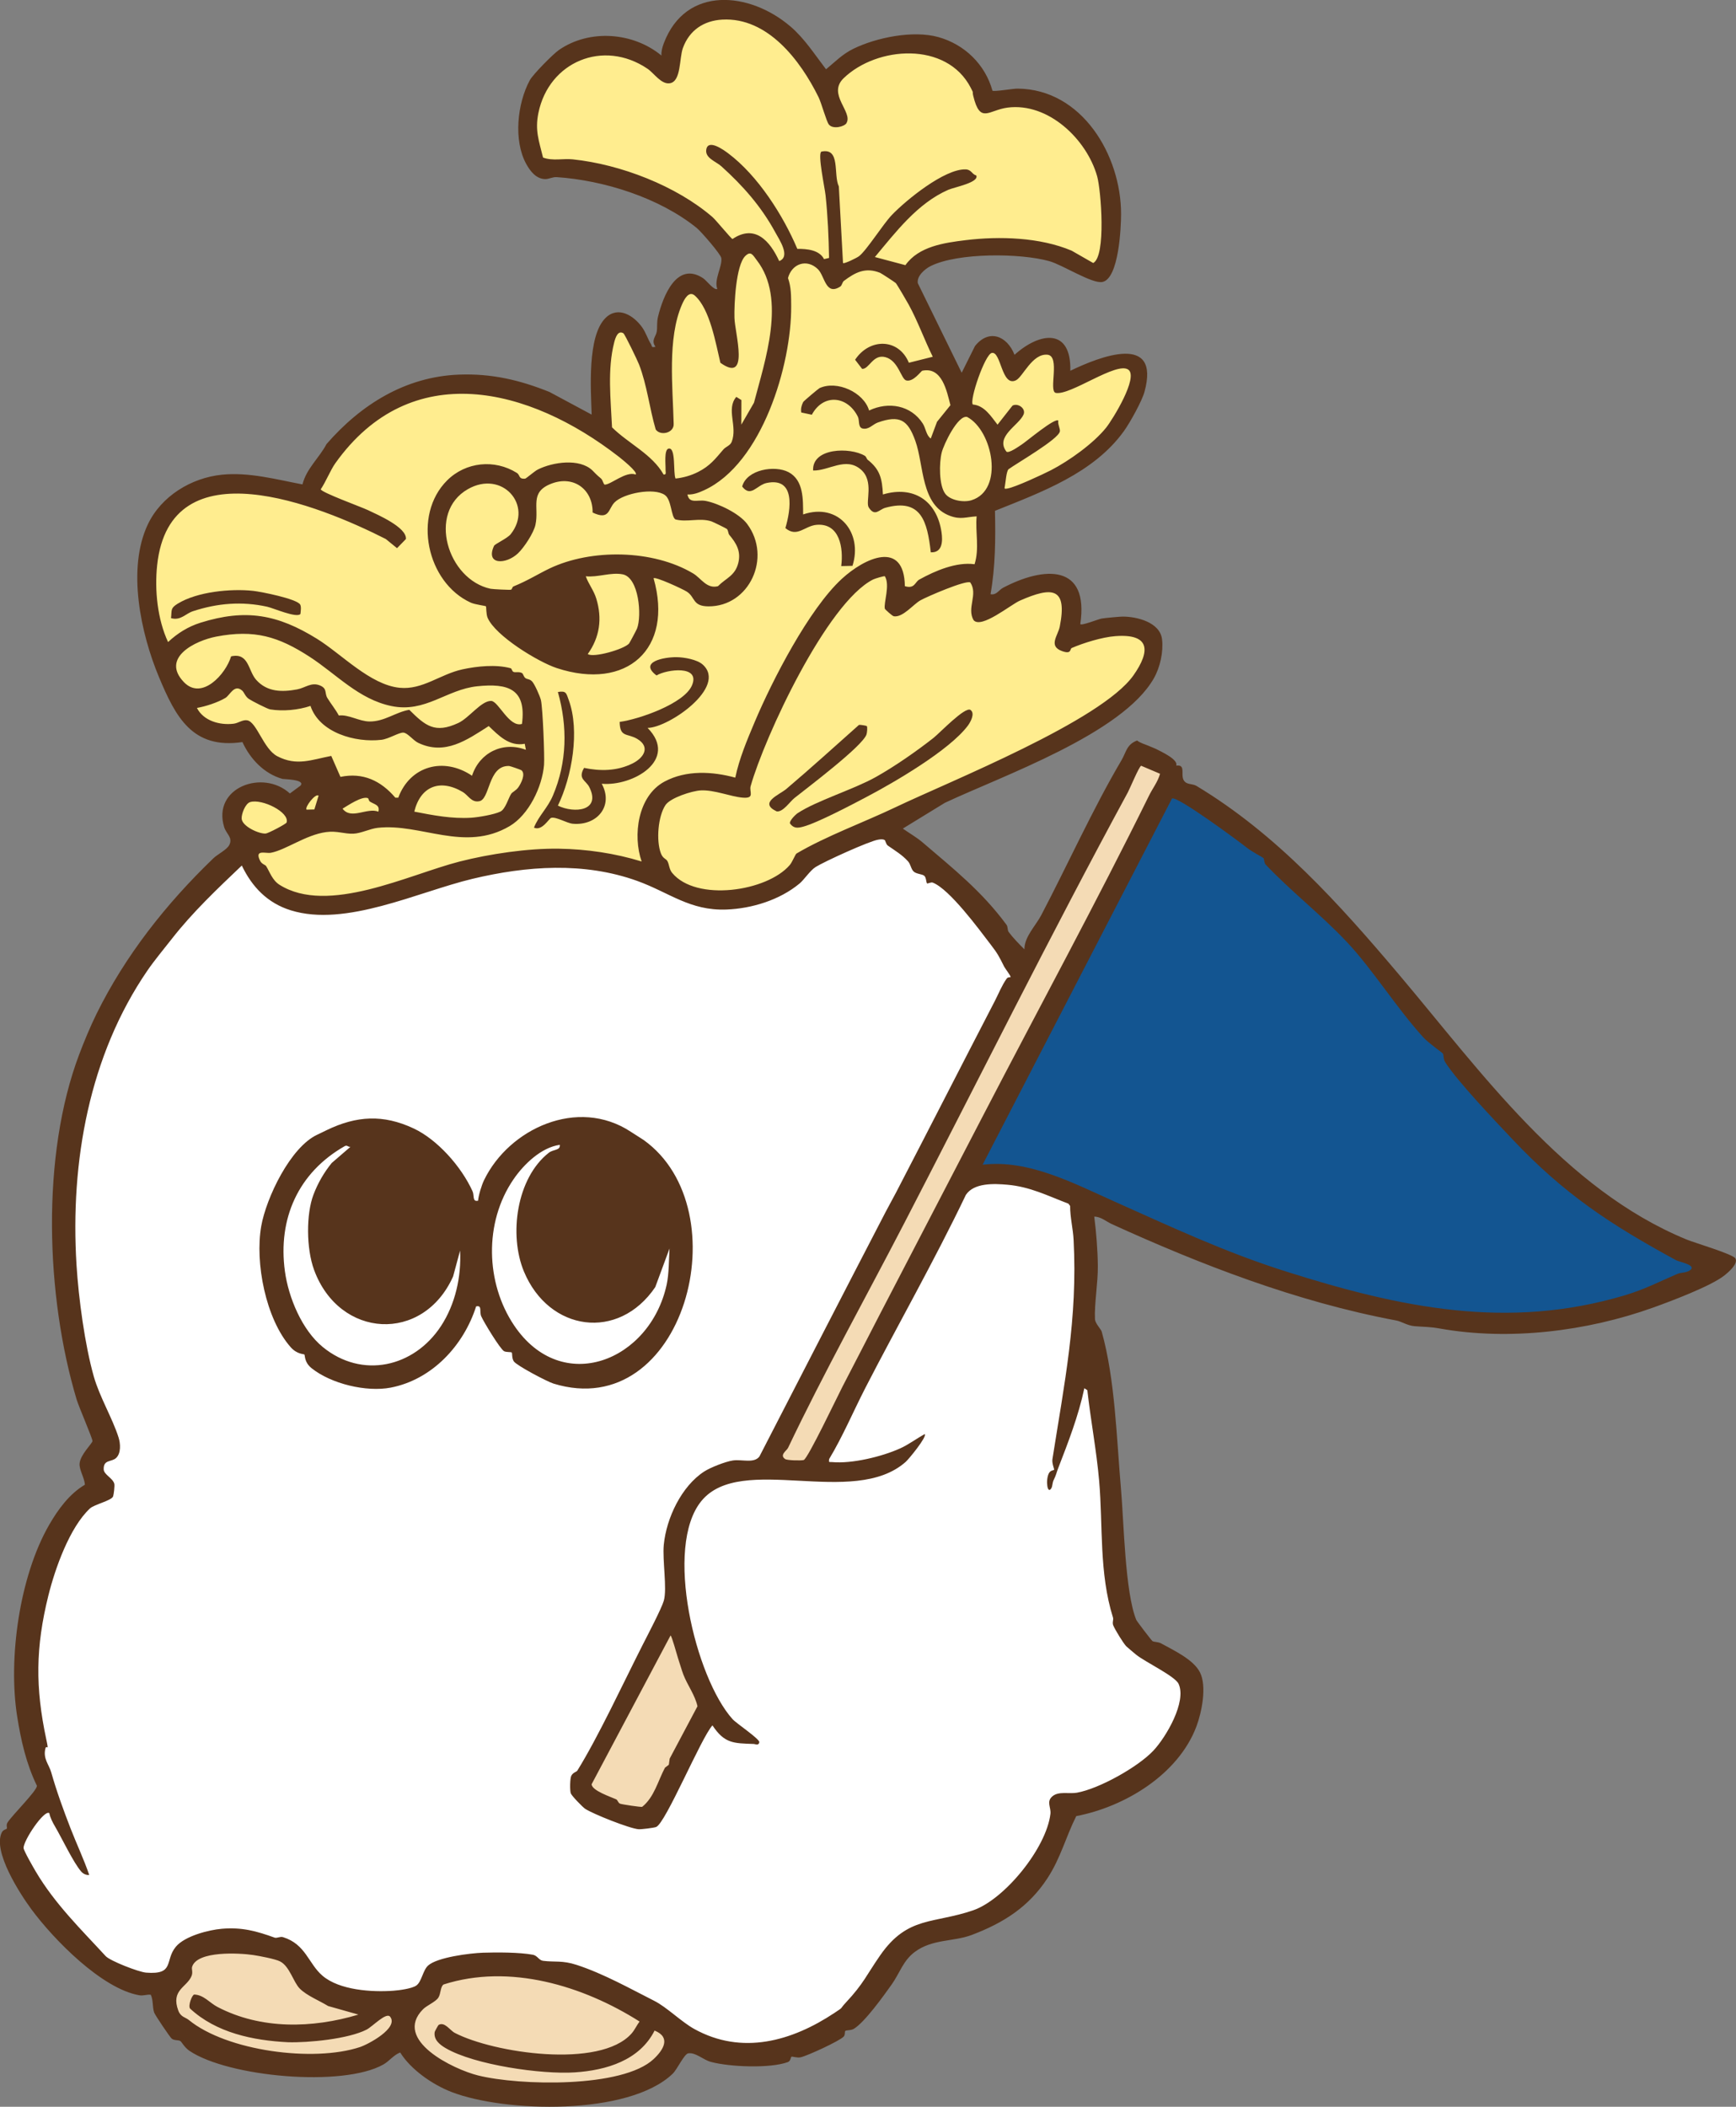
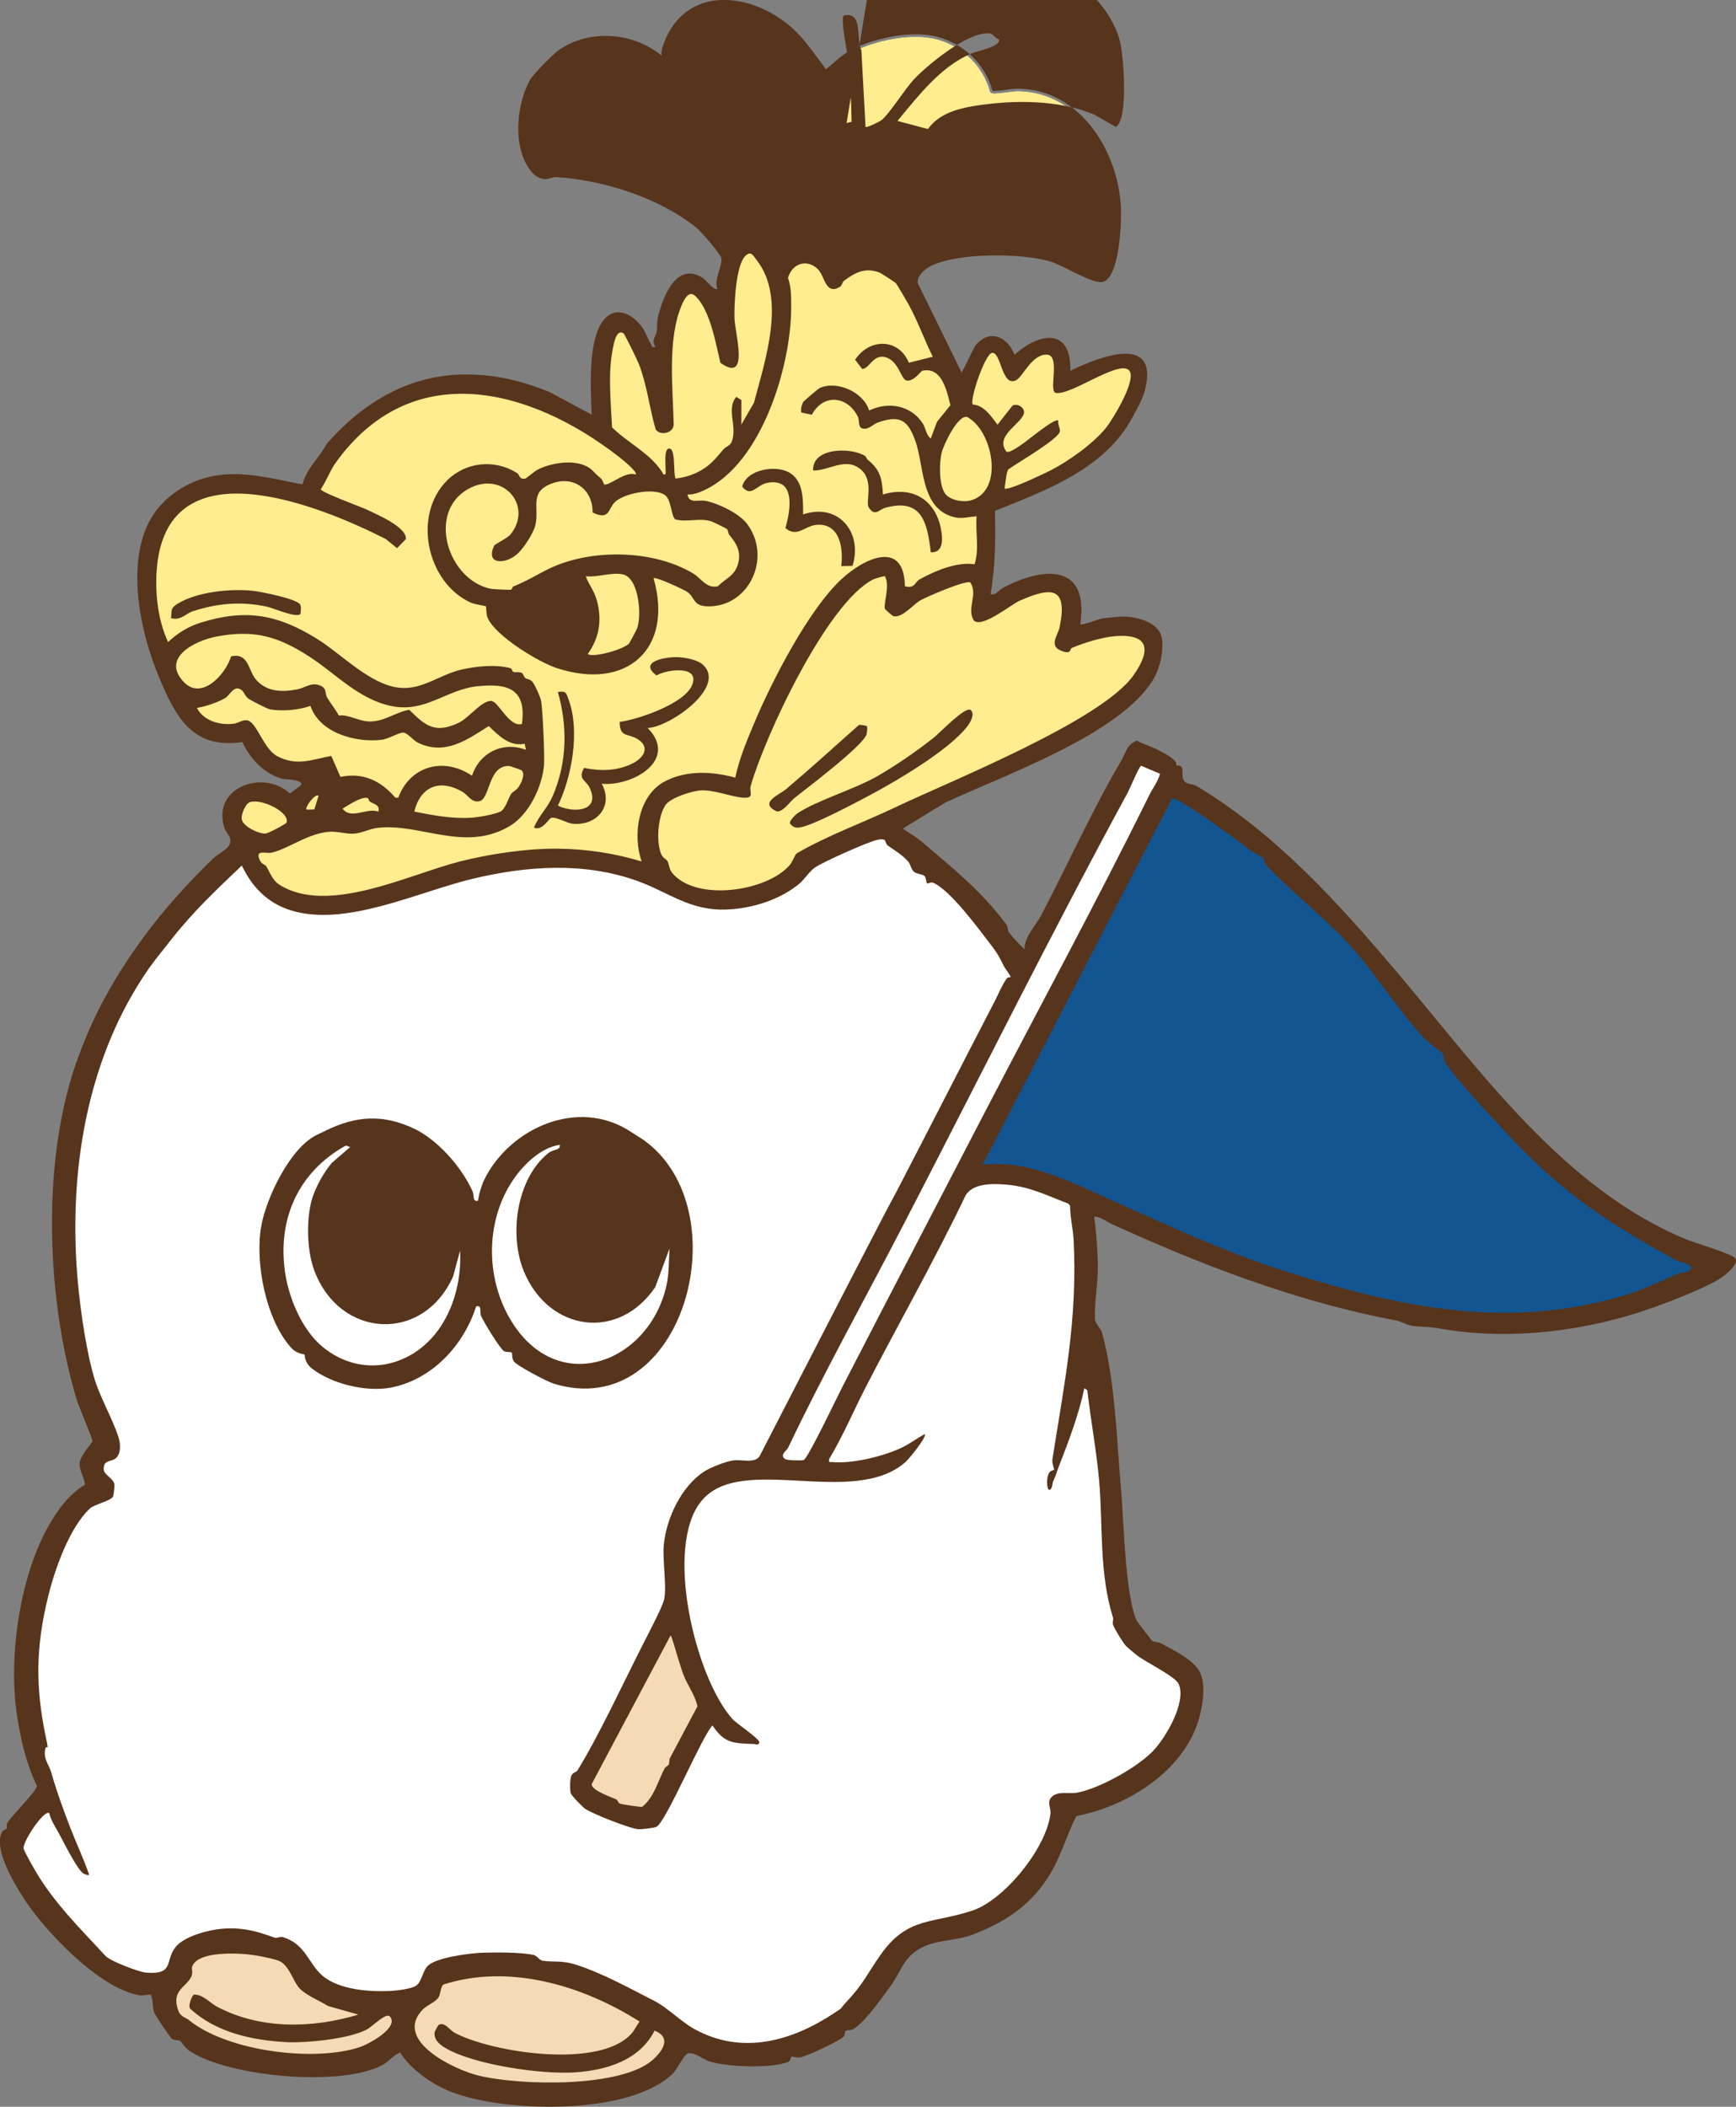
<svg xmlns="http://www.w3.org/2000/svg" id="b" data-name="レイヤー 2" viewBox="0 0 71.822 87.125">
  <rect x="0" y="0" width="71.822" height="87.125" fill="#808080" stroke="none" />
  <defs>
    <style>
      .d {
        fill: #ffed8f;
      }

      .e {
        fill: #fff;
      }

      .f {
        fill: #135591;
      }

      .g {
        fill: #f4dbb5;
      }

      .h {
        fill: #57341c;
      }
    </style>
  </defs>
  <g id="c" data-name="design">
    <g>
      <path class="e" d="M22.747,87.011c-1.523,0-3.065-.231-4.023-.604-.864-.336-1.676-.959-2.067-1.587-.021-.034-.058-.054-.097-.054-.014,0-.027.002-.04.007-.177.067-.309.183-.438.295-.091.079-.177.154-.275.21-.58.328-1.597.509-2.863.509-1.997,0-4.115-.449-5.037-1.068-.119-.08-.212-.205-.273-.288-.045-.061-.073-.098-.109-.121-.059-.036-.125-.043-.189-.05-.06-.006-.117-.012-.16-.043-.076-.075-.648-.927-.69-1.03-.029-.092-.038-.192-.047-.299-.013-.145-.026-.295-.094-.443-.016-.035-.05-.06-.088-.065-.028-.004-.055-.005-.082-.005-.063,0-.121.009-.176.018-.047.007-.094.015-.144.015-.022,0-.044-.002-.068-.006-1.506-.26-3.495-2.292-4.395-3.511-.606-.822-1.544-2.392-1.214-3.061.02-.042.066-.061.106-.078.036-.016.077-.033.1-.078.024-.048.018-.097.013-.136-.006-.046-.008-.076.013-.109.077-.119.281-.347.498-.588.491-.547.723-.822.736-.978.002-.02-.002-.041-.011-.059-.473-.972-.681-2.029-.809-2.842-.401-2.536.151-5.836,1.313-7.848.459-.794.914-1.307,1.434-1.614.036-.021.057-.06.056-.102-.005-.148-.062-.302-.118-.452-.055-.148-.111-.301-.101-.414.019-.21.228-.476.366-.653.11-.14.159-.205.167-.27.007-.068-.044-.211-.348-.96-.134-.332-.273-.674-.31-.798-1.159-3.873-1.577-9.767.102-14.204.166-.438.425-1.085.718-1.678,1.106-2.238,2.724-4.389,4.81-6.395.055-.053.145-.115.241-.181.179-.123.365-.251.437-.396.131-.263.01-.449-.086-.598-.048-.074-.093-.143-.118-.224-.132-.43-.081-.821.149-1.133.26-.353.739-.572,1.249-.572.429,0,.832.152,1.135.429.022.02.049.03.077.03.024,0,.047-.007.068-.022l.439-.324c.007-.005.014-.012.02-.019.08-.096.063-.179.045-.22-.069-.16-.337-.208-.778-.236-.036-.002-.063-.004-.075-.006-.66-.184-1.238-.717-1.578-1.46-.019-.041-.059-.066-.103-.066-.005,0-.011,0-.017.001-.19.028-.374.043-.545.043-1.551,0-2.158-1.155-2.789-2.665-.773-1.85-1.3-4.457-.459-6.223.512-1.075,1.68-1.854,2.975-1.985.154-.015.316-.023.482-.023.738,0,1.487.154,2.211.303.202.042.403.083.603.121.007.001.014.002.021.002.051,0,.097-.035.11-.086.096-.383.321-.685.558-1.004.147-.197.299-.401.421-.629,1.545-1.772,3.41-2.748,5.392-2.823.105-.004.209-.006.312-.006,1.106,0,2.15.221,3.385.716l1.732.931c.017.009.035.014.054.014.021,0,.042-.006.06-.017.034-.021.055-.06.054-.1-.003-.088-.006-.186-.011-.291-.04-1.039-.114-2.973.554-3.625.135-.131.286-.198.449-.198.356,0,.702.31.889.575.08.113.14.245.199.372.05.109.102.221.165.321.005.008.008.017.012.031.009.035.038.14.176.14.031,0,.068-.005.117-.016.037-.008.068-.035.082-.07.014-.036.008-.076-.014-.107-.096-.132-.061-.207-.003-.33.03-.063.064-.135.076-.219.013-.086.014-.169.015-.249.002-.112.004-.228.037-.363.097-.396.471-1.688,1.195-1.688.154,0,.32.058.495.174.036.024.102.091.165.155.186.191.317.315.45.315.034,0,.065-.008.092-.024.049-.028.07-.087.05-.139-.07-.182.005-.433.077-.676.062-.207.12-.403.097-.573-.03-.221-.896-1.188-1.064-1.324-1.44-1.164-3.683-1.977-5.853-2.123-.012,0-.024-.001-.036-.001-.094,0-.181.024-.258.046-.066.019-.128.036-.186.036-.265-.009-.481-.189-.689-.569-.523-.955-.335-2.453.148-3.349.121-.223.935-1.052,1.175-1.217.532-.366,1.176-.559,1.862-.559.83,0,1.625.279,2.238.786.021.017.047.026.073.026.017,0,.035-.004.051-.012.04-.02.065-.063.062-.108-.01-.17.04-.326.095-.47.42-1.102,1.268-1.708,2.387-1.708.887,0,1.883.399,2.663,1.066.438.375.79.854,1.131,1.317.108.147.216.294.327.438.019.024.047.04.077.044.004,0,.009,0,.013,0,.026,0,.052-.009.072-.026.094-.077.183-.154.271-.231.261-.227.507-.441.832-.6.742-.363,1.717-.588,2.544-.588.334,0,.635.037.895.109,1.064.296,1.872,1.095,2.162,2.138.006.023.02.044.04.059.037.029.085.035.146.035.12,0,.337-.027.546-.053.167-.021.34-.043.411-.043,2.584.017,4.177,2.649,4.174,5.078-.001.985-.187,2.586-.677,2.692-.014.003-.031.005-.051.005-.254,0-.764-.252-1.213-.474-.338-.167-.656-.325-.883-.388-.54-.152-1.371-.242-2.222-.242-1.177,0-2.185.164-2.764.451-.275.136-.66.47-.596.832.002.01.005.021.01.03l1.815,3.703c.019.039.058.064.102.064h0c.043,0,.082-.024.102-.063l.544-1.091c.19-.237.408-.362.631-.362.327,0,.635.269.804.702.014.035.044.061.08.069.009.002.018.003.026.003.028,0,.055-.01.076-.029.467-.42.976-.671,1.362-.671.196,0,.356.063.477.186.195.199.292.565.28,1.057,0,.04.019.077.052.098.019.012.04.018.062.018.017,0,.034-.004.05-.011.654-.316,1.573-.693,2.234-.693.305,0,.522.082.645.244.174.229.183.631.028,1.195-.095.345-.566,1.215-.836,1.588-1.16,1.607-3.081,2.373-4.939,3.115l-.341.136c-.044.018-.073.061-.071.108.025,1.103.021,2.281-.181,3.425-.011.06.028.118.088.131.032.007.063.01.094.01.165,0,.271-.095.363-.179.046-.042.09-.081.138-.106.693-.364,1.359-.564,1.872-.564.401,0,.706.118.907.351.276.32.36.858.25,1.598-.005.033.005.067.028.093.03.033.073.05.129.05.113,0,.318-.066.594-.16.112-.038.229-.078.271-.085.118-.021.732-.078.842-.078.575,0,1.446.223,1.518.837.058.49-.07,1.097-.325,1.546-1.041,1.831-4.493,3.317-7.013,4.402-.583.251-1.133.488-1.584.7l-1.749,1.071c-.033.02-.053.055-.054.093-.001.038.016.074.048.097.1.071.202.138.305.205.174.114.354.231.512.367.147.126.292.249.436.371,1.086.922,2.112,1.792,3.012,3.011.015.02.023.074.028.114.009.061.018.124.054.174.176.241.437.509.669.739.022.022.051.033.08.033.015,0,.03-.003.044-.009.042-.018.07-.059.07-.105,0-.328.211-.636.415-.935.094-.138.192-.28.266-.422.396-.753.793-1.554,1.176-2.328.682-1.375,1.387-2.796,2.143-4.077.055-.093.095-.182.133-.269.095-.213.166-.371.399-.475.103.066.21.106.315.145.045.017.09.033.134.052l.086.036c.08.033.187.077.205.086l.08.041c.681.342.72.47.705.509-.014.037-.008.079.017.111.022.028.055.043.089.043.005,0,.01,0,.015,0,.019-.002.036-.004.052-.004.034,0,.052.006.058.012.021.021.021.112.021.179,0,.16,0,.403.235.52.072.036.143.049.213.062.069.013.135.025.193.06,3.323,2.001,5.943,4.937,8.342,7.772.487.575.985,1.181,1.467,1.767,3.004,3.651,6.11,7.426,10.474,9.222.109.045.329.118.584.203.452.15,1.292.43,1.387.538.037.069-.08.272-.433.554-.566.45-2.382,1.119-2.925,1.314-1.974.706-4.097,1.08-6.14,1.08-.904,0-1.782-.075-2.61-.222-.31-.055-.499-.065-.718-.077-.101-.005-.209-.011-.342-.022-.16-.013-.302-.072-.44-.129-.106-.044-.207-.086-.31-.105-4.573-.854-8.891-2.68-11.741-3.979-.069-.032-.136-.072-.203-.111-.161-.096-.343-.204-.568-.207h-.002c-.032,0-.063.014-.085.038-.022.025-.032.058-.028.09.086.664.14,1.399.149,2.017.004.325-.029.699-.062,1.061-.038.418-.073.812-.057,1.151.007.146.112.293.197.411.034.048.081.113.088.138.43,1.527.559,3.321.683,5.056.035.484.069.957.108,1.408.029.327.054.753.081,1.204.089,1.506.2,3.38.562,4.263.024.059.634.87.707.923.046.034.105.043.181.054.065.01.139.021.188.048.071.039.147.08.227.123.498.266,1.117.597,1.335,1.027.277.547.051,1.614-.156,2.157-.763,2.003-3.001,3.264-4.881,3.624-.035.007-.064.029-.08.061-.174.346-.312.692-.445,1.026-.211.527-.409,1.025-.737,1.528-.681,1.046-1.631,1.757-3.081,2.305-.278.105-.572.152-.883.202-.505.081-1.028.164-1.497.513-.344.255-.524.583-.699.901-.087.158-.177.321-.286.475-.325.455-1.085,1.52-1.524,1.797-.052.033-.125.04-.19.047-.07.007-.136.014-.185.055-.051.042-.054.103-.057.152-.002.034-.004.075-.019.091-.157.16-1.43.754-1.722.823-.016.004-.036.006-.059.006-.056,0-.12-.012-.17-.021-.046-.008-.084-.014-.108-.014-.022,0-.063.01-.081.022-.046.03-.062.079-.075.122-.017.055-.029.081-.052.089-.299.109-.794.169-1.393.169-.64,0-1.315-.071-1.721-.182-.117-.032-.236-.099-.352-.164-.174-.098-.354-.199-.549-.199-.026,0-.053.002-.079.006-.143.021-.266.209-.456.514-.091.145-.184.296-.251.36-.884.848-2.709,1.335-5.009,1.335Z" />
      <path class="d" d="M9.472,30.62c.171,0,.355-.014.545-.043.006,0,.011-.001.017-.001.044,0,.085.026.103.066.34.743.918,1.276,1.578,1.46.012.002.039.003.075.006.44.028.709.076.778.236.018.041.035.124-.045.22-.006.007-.013.013-.02.019l-.439.324c-.02.015-.044.022-.068.022-.028,0-.055-.01-.077-.03-.302-.277-.705-.429-1.135-.429-.51,0-.988.219-1.249.572-.555.753.056,1.898.526,2.542.562.77,1.362,1.37,2.269,1.671,1.784.591,3.525-.193,5.152-.875,1.226-.514,2.466-.738,3.787-.843,1.269-.102,2.624-.136,3.878.12,1.137.232,2.146.834,3.228,1.223,1.182.425,2.292.521,3.379-.175.831-.532,1.539-1.228,2.414-1.697,1.124-.602,2.474-1.095,3.821-1.267l1.05-.643c.451-.212,1.001-.449,1.584-.7,2.52-1.085,5.972-2.571,7.013-4.402.255-.449.383-1.055.325-1.546-.072-.614-.943-.837-1.518-.837-.11,0-.724.057-.842.078-.042.007-.159.047-.271.085-.276.094-.48.16-.594.16-.056,0-.1-.017-.129-.05-.023-.025-.033-.059-.028-.093.11-.74.026-1.278-.25-1.598-.201-.233-.506-.351-.907-.351-.514,0-1.179.2-1.872.564-.048.025-.091.064-.138.106-.093.084-.198.179-.363.179-.03,0-.062-.003-.094-.01-.06-.013-.099-.071-.088-.131.202-1.144.206-2.322.181-3.425-.001-.047.027-.091.071-.108l.341-.136c1.858-.741,3.779-1.508,4.939-3.115.27-.373.741-1.243.836-1.588.156-.564.146-.966-.028-1.195-.123-.162-.34-.244-.645-.244-.66,0-1.579.377-2.234.693-.016.008-.033.011-.05.011-.022,0-.043-.006-.062-.018-.033-.021-.053-.059-.052-.098.011-.492-.086-.858-.28-1.057-.121-.124-.282-.186-.477-.186-.386,0-.895.251-1.362.671-.021.019-.048.029-.076.029-.009,0-.017,0-.026-.003-.036-.009-.066-.034-.08-.069-.169-.433-.478-.702-.804-.702-.222,0-.44.125-.631.362l-.544,1.091c-.019.039-.059.063-.102.063-.043,0-.083-.025-.102-.064l-1.815-3.703c-.005-.01-.008-.02-.01-.03-.064-.363.322-.697.596-.832.579-.286,1.586-.451,2.764-.451.851,0,1.682.091,2.222.242.227.064.546.221.883.388.45.222.959.474,1.213.474.019,0,.036-.002.051-.005.491-.106.676-1.707.677-2.692.004-2.429-1.59-5.061-4.174-5.078-.071,0-.244.022-.411.043-.209.026-.426.053-.546.053-.061,0-.109-.006-.146-.035-.019-.015-.033-.036-.04-.059-.29-1.043-1.098-1.842-2.162-2.138-.259-.072-.56-.109-.895-.109-.827,0-1.802.225-2.544.588-.325.159-.571.373-.832.6-.088.076-.177.154-.271.231-.02.017-.046.026-.072.026-.004,0-.009,0-.013,0-.031-.004-.058-.019-.077-.044-.111-.144-.219-.291-.327-.438-.341-.463-.693-.943-1.131-1.317-.78-.668-1.776-1.066-2.663-1.066-1.119,0-1.967.607-2.387,1.708-.055.144-.105.3-.095.47.003.045-.022.088-.062.108-.016.008-.034.012-.051.012-.026,0-.052-.009-.073-.026-.613-.507-1.408-.786-2.238-.786-.686,0-1.33.193-1.862.559-.239.165-1.054.994-1.175,1.217-.483.896-.67,2.394-.148,3.349.208.379.424.56.689.569.057,0,.12-.017.186-.036.077-.022.164-.046.258-.046.012,0,.024,0,.036.001,2.17.146,4.413.959,5.853,2.123.168.136,1.033,1.103,1.064,1.324.024.17-.035.366-.097.573-.073.243-.147.493-.077.676.02.052,0,.111-.05.139-.028.016-.059.024-.092.024-.132,0-.264-.125-.45-.315-.063-.065-.128-.132-.165-.155-.174-.115-.341-.174-.495-.174-.724,0-1.098,1.292-1.195,1.688-.033.135-.035.251-.037.363-.001.08-.003.163-.015.249-.012.083-.046.155-.076.219-.058.123-.093.197.003.33.022.031.028.071.014.107-.014.036-.044.062-.082.07-.049.011-.086.016-.117.016-.138,0-.167-.105-.176-.14-.004-.015-.007-.024-.012-.031-.063-.1-.115-.212-.165-.321-.058-.127-.119-.259-.199-.372-.188-.265-.533-.575-.889-.575-.163,0-.314.067-.449.198-.668.652-.594,2.586-.554,3.625.004.105.008.203.011.291.001.041-.019.079-.054.1-.018.011-.039.017-.06.017-.018,0-.037-.005-.054-.014l-1.732-.931c-1.235-.495-2.279-.716-3.385-.716-.103,0-.207.002-.312.006-1.982.074-3.846,1.051-5.392,2.823-.122.228-.274.431-.421.629-.238.319-.462.62-.558,1.004-.013.051-.059.086-.11.086-.007,0-.014,0-.021-.002-.2-.038-.401-.079-.603-.121-.724-.149-1.473-.303-2.211-.303-.166,0-.328.008-.482.023-1.295.13-2.462.909-2.975,1.985-.841,1.766-.315,4.373.459,6.223.631,1.51,1.237,2.666,2.789,2.665Z" />
-       <path class="g" d="M33.01,60.622c-.341,0-.562-.032-.654-.094-.142-.095-.183-.208-.192-.287-.022-.185.105-.322.188-.413.018-.02.04-.043.05-.057.99-2.08,2.118-4.204,3.209-6.259.528-.995,1.073-2.019,1.6-3.037.967-1.868,1.936-3.763,2.874-5.596,2.056-4.022,4.183-8.182,6.376-12.22.022-.041.066-.139.12-.259l.015-.032c.353-.786.417-.89.569-.923.016-.004.032-.005.049-.005.03,0,.06.006.088.018l.783.332c.105.045.161.161.13.271-.069.246-.19.451-.307.65-.057.096-.115.195-.165.295-1.447,2.933-3.039,5.953-4.579,8.874-.759,1.439-1.543,2.927-2.299,4.383-1.184,2.282-2.416,4.65-3.659,7.039l-.602,1.158c-.231.444-.463.895-.695,1.347l-.049.096c-.268.52-.536,1.04-.803,1.552-.044.085-.141.281-.266.535-1.204,2.452-1.318,2.568-1.481,2.611-.021.006-.086.023-.3.023Z" />
      <path class="f" d="M62.241,54.518c-3.247,0-6.431-.87-9.116-1.721-2.216-.702-4.136-1.564-6.168-2.477-.295-.133-.592-.266-.892-.4-.203-.091-.409-.185-.617-.28-1.374-.629-2.794-1.279-4.232-1.279-.182,0-.362.011-.537.032-.005,0-.023.002-.027.002-.074,0-.144-.036-.187-.097-.049-.07-.054-.16-.016-.235l7.836-15.144c.02-.038.05-.07.087-.092.042-.025.09-.037.142-.037.489,0,3.18,2.064,3.207,2.084.136.107.356.232.502.315.108.062.158.09.19.117.082.069.099.163.112.239.002.012.008.046.013.064.5.528,1.07,1.043,1.62,1.541.588.531,1.188,1.073,1.729,1.649.559.594,1.07,1.277,1.611,1.999.499.666,1.011,1.35,1.558,1.953.122.134.423.363.603.499.148.112.18.137.207.17.059.072.069.154.078.233.006.053.013.113.035.147.445.707,1.845,2.192,2.598,2.989l.141.15c2.138,2.269,4.017,3.5,6.736,4.979.019.009.079.026.128.041.294.09.597.183.631.435.01.076,0,.221-.191.341-.133.084-.268.104-.376.121-.064.01-.124.019-.172.039-.205.088-.396.174-.582.258-.51.231-.992.448-1.613.633-1.646.491-3.294.729-5.038.729h0Z" />
      <path class="g" d="M26.547,74.951c-.15,0-.854-.101-.97-.145-.125-.048-.182-.147-.212-.2,0-.001-.001-.002-.002-.003-.031-.013-.07-.028-.114-.046-.548-.22-.999-.429-.999-.771,0-.038.01-.074.026-.106l3.264-6.148c.036-.068.104-.113.18-.12h.001c.228,0,.266.135.481.875l.007.026c.025.085.044.153.054.182.031.09.062.192.094.294.04.129.085.276.125.379.064.167.153.334.24.496.14.263.285.534.355.849.012.053.005.108-.021.156l-1.131,2.129-.029.214c-.008.059-.039.113-.087.15l-.12.092c-.071.139-.135.289-.198.435-.189.441-.382.89-.779,1.21-.023.018-.048.032-.076.04-.027.008-.054.012-.09.012Z" />
      <path class="g" d="M12.821,85.164c-1.683,0-3.932-.451-5.16-1.458-.021-.017-.054-.034-.092-.054-.122-.063-.306-.157-.406-.426-.264-.714.053-1.032.308-1.287.105-.105.195-.195.242-.306.017-.04.015-.069.007-.131-.007-.062-.017-.147.013-.24.149-.465.768-.701,1.839-.701.385,0,.742.033.947.065.009.001.874.136,1.169.284.305.153.478.482.63.772.084.16.163.311.245.394.171.173.454.322.728.465.133.07.259.136.376.206l1.224.346c.096.027.165.116.166.217,0,.101-.066.191-.162.22-.935.28-1.862.423-2.755.423-1.194,0-2.285-.254-3.245-.754-.13-.068-.241-.152-.347-.232-.145-.11-.272-.206-.419-.242-.028.065-.057.161-.064.214.867.781,2.131,1.203,3.86,1.29.05.001.108.002.169.002.827,0,2.294-.155,2.967-.498.061-.031.171-.119.277-.204.299-.24.509-.396.714-.396.109,0,.209.049.273.133.106.14.136.311.083.482-.169.547-1.173,1.034-1.442,1.124-.578.192-1.319.293-2.143.293Z" />
      <path class="g" d="M22.756,86.351c-1.129,0-2.291-.115-3.033-.299-.775-.193-2.467-.922-2.754-1.944-.116-.413.008-.808.369-1.173.087-.088.208-.163.325-.236.103-.064.243-.151.282-.209.025-.038.043-.116.058-.186.033-.151.07-.319.22-.423.019-.013.038-.022.059-.029.726-.232,1.504-.35,2.311-.35,1.925,0,4.052.677,5.99,1.907.054.034.091.09.102.152.011.062-.004.127-.043.177-.044.059-.084.125-.125.194-.065.108-.129.215-.215.313-.693.784-2.067.949-3.098.949-1.787,0-3.612-.464-4.492-.922-.091-.047-.169-.119-.245-.188-.045-.041-.13-.119-.179-.142-.031.055-.07.126-.084.156-.008.087.028.221.357.412,1.009.586,3.294.98,4.797.98.148,0,.286-.004.409-.012,1.581-.105,2.628-.645,3.113-1.605.039-.077.117-.125.203-.125.029,0,.058.006.086.017.31.127.489.313.533.553.055.3-.114.637-.502,1.001-.993.932-3.437,1.032-4.442,1.032Z" />
      <g>
-         <path class="h" d="M32.701,1.093c.586.501,1.007,1.165,1.474,1.772.377-.309.676-.625,1.125-.845.965-.472,2.478-.776,3.519-.487,1.089.303,1.94,1.133,2.241,2.217.063.05.843-.086,1.036-.085,2.667.017,4.289,2.759,4.285,5.192,0,.548-.092,2.658-.767,2.803-.421.091-1.643-.703-2.202-.86-1.196-.336-3.777-.357-4.905.201-.239.118-.587.413-.535.711l1.815,3.703.549-1.102c.576-.727,1.329-.427,1.637.36,1.048-.943,2.35-1.123,2.309.66,1.207-.583,3.746-1.587,3.066.878-.102.369-.587,1.254-.854,1.624-1.253,1.736-3.414,2.521-5.33,3.29.026,1.157.018,2.306-.183,3.447.243.052.338-.17.518-.265,1.712-.898,3.566-.989,3.195,1.503.064.072.739-.205.889-.231.12-.021.74-.08.861-.08.594-.002,1.549.236,1.632.938.061.516-.076,1.153-.339,1.615-1.306,2.297-6.262,4.028-8.647,5.149l-1.738,1.065c.274.195.569.358.825.578,1.277,1.092,2.439,2.011,3.465,3.401.059.08.04.23.083.289.175.239.436.506.657.725,0-.524.462-.966.695-1.41,1.091-2.077,2.133-4.396,3.322-6.41.195-.33.208-.652.645-.815.146.11.316.151.48.221.047.02.28.116.297.125.23.119.937.441.842.692.487-.064.061.533.431.718.126.063.275.042.413.125,3.323,2.001,5.9,4.876,8.37,7.796,3.402,4.022,6.835,8.874,11.898,10.958.349.144,1.926.605,2.023.785.119.22-.282.564-.458.703-.555.442-2.229,1.071-2.958,1.332-2.731.977-5.935,1.373-8.808.863-.443-.079-.624-.063-1.049-.098-.303-.025-.539-.194-.762-.236-4.137-.773-8.133-2.331-11.767-3.987-.236-.108-.443-.304-.725-.308.083.642.141,1.377.149,2.03.009.696-.149,1.576-.119,2.208.009.184.249.41.28.523.556,1.975.616,4.45.795,6.485.121,1.369.167,4.296.635,5.434.021.052.624.842.669.875.053.039.238.028.357.094.518.287,1.338.664,1.608,1.198.292.577.074,1.657-.151,2.249-.752,1.976-2.949,3.309-4.967,3.696-.437.871-.639,1.721-1.189,2.565-.779,1.197-1.834,1.857-3.136,2.35-.752.284-1.627.161-2.353.7-.49.364-.626.882-.96,1.35-.349.49-1.101,1.541-1.556,1.827-.13.082-.31.05-.363.094-.031.026.007.158-.067.234-.183.187-1.482.784-1.777.854-.145.034-.35-.044-.382-.023-.036.024-.029.178-.151.222-.739.27-2.414.2-3.183-.009-.328-.089-.625-.4-.935-.354-.167.024-.458.664-.644.843-1.821,1.748-6.959,1.607-9.152.755-.793-.308-1.681-.925-2.122-1.633-.276.105-.445.355-.697.497-1.676.948-6.409.518-8.02-.564-.206-.138-.327-.375-.378-.406-.085-.052-.236-.012-.355-.097-.066-.047-.699-.985-.731-1.086-.076-.239-.03-.499-.137-.731-.166-.023-.299.051-.473.021-1.554-.268-3.551-2.314-4.467-3.556-.479-.649-1.61-2.397-1.224-3.178.057-.116.193-.132.206-.157.023-.046-.038-.146.032-.255.205-.318,1.198-1.29,1.216-1.515-.442-.908-.663-1.883-.819-2.874-.379-2.397.096-5.792,1.326-7.923.368-.636.834-1.277,1.475-1.655-.009-.276-.242-.619-.218-.88.034-.371.521-.821.533-.926.01-.091-.567-1.424-.654-1.713-1.282-4.284-1.476-10.098.105-14.277.191-.506.449-1.134.722-1.688,1.18-2.388,2.858-4.528,4.833-6.426.165-.159.56-.355.654-.546.155-.311-.124-.457-.211-.738-.505-1.639,1.603-2.413,2.718-1.393l.439-.324c.217-.261-.691-.263-.743-.278-.761-.212-1.34-.827-1.659-1.524-2.073.307-2.767-1.044-3.455-2.692-.753-1.803-1.329-4.484-.456-6.316.554-1.163,1.794-1.921,3.066-2.049,1.118-.112,2.245.196,3.329.402.165-.658.685-1.084.995-1.669,1.418-1.63,3.262-2.788,5.482-2.872,1.361-.051,2.522.228,3.743.718l1.744.936c-.032-1.019-.193-3.248.578-4.001.518-.506,1.169-.091,1.511.392.157.221.235.491.367.698.052.082-.007.148.185.106-.197-.273.022-.42.053-.632.029-.195-.007-.376.054-.622.208-.846.778-2.298,1.863-1.582.141.093.455.519.587.443-.147-.383.214-.934.167-1.274-.022-.162-.84-1.103-1.023-1.251-1.538-1.243-3.836-1.967-5.789-2.098-.171-.011-.324.086-.485.081-.373-.013-.614-.334-.776-.628-.533-.973-.37-2.499.147-3.457.129-.24.962-1.086,1.211-1.257,1.269-.874,3.072-.73,4.237.233-.011-.183.038-.349.102-.518.912-2.391,3.558-2.119,5.23-.688ZM35.025,5.087c-.088.153-.564.272-.732.064-.104-.129-.305-.883-.43-1.137-.746-1.513-2.103-3.307-3.98-3.203-.772.043-1.363.443-1.63,1.175-.153.421-.068,1.374-.533,1.456-.361.064-.655-.413-.934-.601-1.826-1.232-4.077-.289-4.511,1.83-.148.724.021,1.148.192,1.845.399.149.824.032,1.229.074,1.98.207,4.287,1.098,5.781,2.387.145.125.768.892.828.907.929-.623,1.548.077,1.932.913.484-.183.008-.878-.166-1.197-.581-1.067-1.336-1.919-2.227-2.723-.228-.205-.691-.341-.622-.703.083-.44.736.04.908.169,1.224.918,2.272,2.565,2.857,3.949.397-.004.912.043,1.106.424l.207-.049c-.015-.861-.053-1.723-.143-2.578-.034-.325-.336-1.719-.176-1.818.808-.179.487.957.723,1.438l.173,3.169c.042.047.574-.214.664-.284.323-.252.983-1.312,1.354-1.7.595-.622,2.18-1.912,3.05-1.889.248.006.257.198.447.253.12.292-.909.482-1.161.592-1.275.559-2.17,1.746-3.035,2.78l1.263.336c.548-.777,1.603-.925,2.493-1.034,1.401-.171,3.075-.119,4.385.435l.891.51c.543-.274.323-3.024.163-3.589-.431-1.526-2.018-3.054-3.703-2.838-.787.101-1.135.692-1.42-.476-.058-.235.038-.065-.104-.341-.999-1.939-3.889-1.723-5.26-.399-.686.663.385,1.389.119,1.852ZM30.67,17.561l.524-.907c.451-1.729,1.346-4.301.121-5.885-.166-.215-.244-.414-.482-.181-.388.381-.463,2.007-.447,2.559.018.642.644,2.733-.582,1.856-.191-.793-.428-2.22-1.057-2.778-.244-.216-.433.142-.531.366-.613,1.403-.38,3.428-.345,4.93.026.389-.551.519-.743.24-.26-.884-.357-1.831-.691-2.692-.062-.161-.586-1.251-.648-1.288-.227-.135-.328.185-.378.378-.288,1.121-.142,2.374-.09,3.514.671.666,1.664,1.113,2.132,1.95.135.022.077-.111.082-.204.009-.18-.07-.826.125-.867.314-.066.182,1.011.288,1.238.321-.033.637-.124.927-.269.504-.253.725-.554,1.05-.93.111-.128.284-.158.347-.319.252-.644-.244-1.346.19-1.859l.211.131-.003,1.018ZM34.772,11.846c-.619.404-.642-.428-.933-.713-.461-.451-1.081-.227-1.238.365.136.378.129.761.132,1.159.017,2.433-1.207,6.519-3.601,7.616-.22.101-.442.188-.691.176.08.404.42.2.763.268.522.104,1.383.517,1.707.951,1.033,1.385.089,3.42-1.604,3.408-.665-.005-.533-.374-.889-.607-.159-.104-1.304-.634-1.378-.555.834,2.926-1.113,4.665-4.004,3.715-.77-.253-2.548-1.336-2.864-2.085-.062-.147-.051-.452-.067-.469-.022-.024-.452-.072-.63-.154-1.819-.83-2.422-3.614-.977-5.053.773-.77,1.966-.886,2.882-.313.151.095.06.258.339.242.049-.003.389-.309.534-.381.611-.307,1.726-.474,2.258.04.156.151.132.148.349.328.089.073.103.259.164.258.256-.003.875-.568,1.274-.418.11-.096-.597-.658-.702-.74-3.695-2.87-8.593-4.12-11.724.275-.196.275-.395.771-.602,1.076.031.133,1.678.73,1.948.859.398.19,1.618.713,1.576,1.198l-.368.378-.465-.379c-2.737-1.388-8.931-3.909-9.46,1.088-.109,1.031.014,2.234.452,3.173.384-.357.819-.636,1.343-.8,1.875-.588,3.194-.34,4.817.665,1.023.634,2.198,1.903,3.418,2.026.954.096,1.677-.561,2.603-.762.609-.132,1.383-.21,1.987-.048.065.017.052.123.124.154.082.035.226-.022.352.048.052.029.065.154.143.209.076.054.173.032.274.137.107.113.325.608.364.768.077.315.157,2.344.13,2.681-.075.909-.632,2.069-1.425,2.535-1.868,1.097-3.667-.131-5.458.07-.32.036-.689.229-1.003.242-.378.016-.675-.128-1.132-.066-.841.115-1.665.74-2.286.856-.21.039-.697-.162-.436.343.066.127.209.154.243.208.146.237.257.585.549.77,2.003,1.266,5.349-.42,7.449-.957,1.245-.319,2.839-.553,4.113-.533,1.157.018,2.319.19,3.424.529-.375-1.073-.161-2.711.945-3.304.901-.483,1.978-.422,2.929-.164.166-.793.486-1.549.8-2.294.733-1.737,2.246-4.671,3.605-5.924.943-.87,2.583-1.632,2.611.3.409.124.414-.171.599-.274.657-.363,1.53-.736,2.285-.633.206-.655.027-1.314.085-1.98-.443.026-.654.143-1.096-.018-1.22-.446-1.076-2.085-1.438-3.099-.312-.874-.645-1.084-1.553-.764-.218.077-.378.316-.646.245-.179-.061-.107-.336-.18-.484-.432-.87-1.43-.966-1.905-.082l-.437-.093c-.027-.154.01-.294.079-.432.02-.04.636-.558.677-.576.713-.33,1.826.165,2.051.926.797-.381,1.733-.221,2.221.54.125.196.144.497.33.618l.258-.691.555-.687c-.15-.577-.343-1.601-1.166-1.425-.045.009-.367.476-.661.402-.216-.054-.321-.819-.863-.963-.518-.138-.672.505-.964.484l-.29-.377c.598-.903,1.801-.897,2.225.124l.988-.248c-.347-.702-.621-1.475-.998-2.16-.073-.133-.474-.821-.532-.887-.026-.029-.598-.403-.649-.424-.611-.244-1.03-.015-1.497.334-.064.048-.083.188-.141.226ZM42.032,15.727c-.6.289-.611-1.212-1-1.131-.284.059-.934,1.959-.784,2.133.481.04.752.489,1.022.833l.619-.788c.228-.12.568.122.456.373-.202.452-1.185.904-.706,1.531.1.08.511-.217.623-.289.202-.128,1.39-1.134,1.523-.993-.034.141.084.332.064.445-.06.327-1.785,1.315-2.132,1.57-.087.124-.106.491-.142.684-.022.117-.032.132.108.107.329-.057,1.451-.579,1.8-.758.743-.383,1.761-1.108,2.282-1.761.265-.332,1.349-2.086.915-2.396-.487-.349-2.404,1.086-3.007.96-.298-.083.205-1.528-.34-1.578-.63-.057-1.014.92-1.301,1.058ZM39.11,20.423c.208.271.755.365,1.079.265,1.374-.423.88-2.891-.177-3.445-.383-.093-.969,1.137-1.052,1.472-.107.427-.118,1.358.15,1.708ZM27.51,20.473c-.453-.321-1.713-.073-2.083.302-.269.271-.202.757-.909.421.009-.957-.781-1.539-1.687-1.202-.949.354-.514.973-.679,1.713-.075.337-.469.936-.722,1.176-.498.472-1.359.486-.99-.31.037-.079.551-.307.691-.484.942-1.189-.355-2.672-1.776-1.859-1.69.967-.834,3.737.937,4.118.094.02.794.054.847.039.054-.015.048-.112.106-.136.587-.237,1.014-.513,1.49-.741,1.726-.824,4.287-.785,5.944.206.329.197.558.647,1.025.526.332-.337.699-.424.837-.947.13-.495-.082-.834-.368-1.175-.05-.059-.038-.187-.104-.247-.026-.024-.571-.291-.636-.312-.496-.16-.994.048-1.488-.08-.184-.109-.159-.812-.436-1.008ZM26.026,26.612c.023-.026.306-.558.33-.62.204-.528.079-2.112-.597-2.241-.491-.094-1.029.134-1.524.081.115.326.331.581.435.925.25.82.146,1.591-.353,2.291.231.166,1.498-.196,1.709-.436ZM36.609,23.831c-.023-.021-.41.095-.486.133-1.915.965-4.492,6.512-5.067,8.546-.067.237.193.522-.336.476-.498-.043-1.169-.328-1.73-.299-.355.018-1.257.304-1.459.608-.309.465-.388,1.467-.19,1.991.088.232.211.215.272.326.076.137.07.335.195.486.999,1.206,3.932.769,4.868-.327.106-.124.228-.444.278-.474,1.216-.719,2.788-1.29,4.091-1.912,2.27-1.084,8.519-3.571,9.848-5.456.713-1.011.691-1.733-.755-1.621-.541.042-1.309.278-1.798.49-.084.036.004.271-.393.131-.593-.209-.176-.643-.102-1.017.321-1.62-.305-1.665-1.65-1.073-.383.168-1.601,1.181-1.916.807-.293-.504.195-1.063-.135-1.557-.178-.114-1.804.59-2.067.739-.297.168-.724.717-1.098.658-.064-.01-.366-.288-.371-.312-.055-.251.226-.974,0-1.344ZM12.816,27.165c-1.303-.846-2.294-1.14-3.866-.839-.868.166-2.31.872-1.343,1.882.741.773,1.733-.326,1.954-1.064.738-.167.699.591,1.039.972.454.507,1.07.509,1.688.395.345-.064.588-.314.952-.163.309.128.182.317.303.516.152.248.337.47.475.726.399-.052.839.242,1.265.247.627.007,1.077-.385,1.65-.483.667.662,1.059.994,2.026.546.452-.21.95-.924,1.362-.913.303.008.743,1.113,1.274.951.19-1.448-.572-1.69-1.846-1.558-1.282.133-2.147,1.11-3.554.819-1.354-.28-2.272-1.315-3.378-2.033ZM10.02,28.56c-.329-.286-.506.191-.695.303-.313.186-.813.351-1.178.414.273.534.941.723,1.52.652.195-.024.376-.176.563-.14.396.075.671,1.186,1.241,1.484.807.422,1.424.142,2.234-.012l.38.867c.935-.194,1.674.16,2.271.86h.121c.49-1.32,1.884-1.696,3.052-.907.309-.957,1.276-1.434,2.228-1.073l-.047-.249c-.638.12-1.074-.335-1.49-.733-.901.575-1.809,1.225-2.918.694-.213-.102-.439-.415-.616-.423-.185-.008-.602.262-.909.298-1.073.125-2.558-.288-2.932-1.402-.502.171-1.142.23-1.668.144-.114-.019-.774-.357-.885-.435-.153-.108-.186-.267-.274-.344ZM21.573,31.854c-.025-.021-.464-.175-.513-.177-.892-.027-.773,1.423-1.256,1.461-.303.049-.442-.257-.656-.384-.948-.562-1.756-.23-2.008.811.776.151,1.551.302,2.355.252.298-.019.955-.131,1.209-.255.209-.102.333-.566.444-.732.057-.085.2-.131.301-.277.11-.159.308-.546.125-.699ZM47.995,32l-.782-.332c-.084.019-.468.946-.552,1.1-3.197,5.886-6.211,11.95-9.248,17.812-1.598,3.085-3.335,6.2-4.809,9.295-.057.119-.368.298-.121.464.085.057.659.07.768.04.166-.045,1.405-2.652,1.603-3.032.516-.987,1.035-2.008,1.547-2.994,1.446-2.781,2.885-5.547,4.26-8.197,2.282-4.396,4.719-8.879,6.876-13.252.15-.305.364-.571.457-.905ZM13.18,32.907c-.125-.122-.592.491-.495.576l.321-.009.174-.567ZM15.224,33.009c-.241-.101-.82.295-1.052.433.358.475,1.006-.059,1.483.124.069-.28-.152-.292-.35-.416-.047-.03-.06-.133-.081-.141ZM52.267,35.481c-.05-.042-.459-.248-.686-.428-.354-.279-2.883-2.153-3.093-2.03l-7.836,15.144c1.904-.232,3.799.784,5.506,1.545,2.326,1.037,4.508,2.066,7.036,2.867,4.724,1.497,9.172,2.436,14.021.99.828-.247,1.401-.552,2.17-.883.171-.073.353-.04.517-.143.345-.218-.43-.357-.555-.425-2.72-1.479-4.637-2.735-6.792-5.022-.699-.742-2.28-2.4-2.767-3.175-.083-.132-.055-.307-.096-.356-.034-.041-.602-.44-.803-.661-1.137-1.252-2.091-2.805-3.167-3.949-1.059-1.126-2.326-2.107-3.36-3.202-.069-.073-.053-.239-.095-.273ZM10.349,33.17c-.202.061-.365.498-.351.687.023.316.709.631.99.614.113-.007.853-.399.87-.457.128-.426-1.02-.992-1.508-.844ZM36.594,34.738c-.074-.045-.181-.026-.264-.013-.372.06-2.227.903-2.589,1.132-.223.141-.474.524-.661.68-.819.681-1.972,1.037-3.027,1.077-1.514.056-2.362-.705-3.691-1.184-2.201-.792-4.574-.622-6.815-.086-2.258.54-5.242,2.011-7.518,1.302-.96-.299-1.6-.963-2.025-1.852-1.015.966-2.039,1.933-2.902,3.04-.299.383-.716.883-1.004,1.304-2.403,3.504-3.197,7.901-2.933,12.166.086,1.387.345,3.318.717,4.626.238.838.781,1.742,1.025,2.522.078.248.104.647-.103.842-.191.179-.529.054-.514.473.008.217.383.363.44.598.02.081-.023.443-.051.518-.064.175-.779.332-.959.5-.84.783-1.443,2.488-1.72,3.605-.529,2.133-.543,3.802-.085,5.944.123.575.011.183-.038.381-.103.421.15.657.242.982.229.805.515,1.584.803,2.326.248.639.547,1.265.769,1.917-.129.012-.25-.046-.333-.142-.324-.373-.795-1.375-1.083-1.865-.098-.167-.198-.358-.235-.55-.211-.154-1.079,1.141-1.064,1.445.005.112.409.812.504.972.797,1.349,1.897,2.414,2.892,3.497.182.198,1.367.659,1.672.683,1.199.095.756-.503,1.234-1.074.367-.438,1.352-.694,1.902-.74.844-.071,1.443.101,2.181.366.098.035.226-.058.35-.019.944.296,1.045,1.094,1.631,1.595.701.599,2.044.686,2.935.62.243-.018.752-.084.943-.212.224-.151.272-.631.491-.829.378-.343,1.737-.513,2.272-.531.573-.019,1.516-.019,2.066.085.186.035.245.228.417.25.492.063.791-.027,1.392.169,1.119.365,2.238.996,3.209,1.486.52.262,1.114.862,1.651,1.161,1.985,1.102,4.051.502,5.803-.66.417-.277.191-.127.475-.431.739-.79.852-1.137,1.423-1.957,1.133-1.628,2.206-1.293,3.841-1.856,1.301-.448,3.029-2.572,3.198-3.986.033-.273-.182-.509.086-.732.258-.216.683-.088,1.009-.146.915-.162,2.523-1.057,3.167-1.742.519-.553,1.381-2.014,1.041-2.758-.146-.321-1.379-.902-1.76-1.21-.056-.045-.391-.328-.41-.349-.135-.151-.455-.673-.533-.859-.052-.124.018-.231-.011-.324-.58-1.848-.411-3.775-.573-5.653-.106-1.23-.351-2.516-.489-3.751l-.124-.081c-.239,1.137-.669,2.24-1.089,3.326-.076.196-.063.232-.182.476-.052.107-.045.245-.089.324-.168.302-.252-.323-.108-.606.066-.131.198-.122.219-.149.013-.018-.098-.263-.071-.436.493-3.136,1.047-5.8.876-9.068-.024-.468-.146-.934-.144-1.406l-.071-.094c-.862-.326-1.578-.698-2.518-.782-.553-.049-1.388-.088-1.724.419-1.292,2.703-2.86,5.458-4.154,7.974-.504.981-.934,2.004-1.503,2.952-.023.157.001.113.123.124.821.076,2.063-.225,2.818-.567.363-.164.669-.404,1.016-.591.097.113-.655,1.03-.789,1.149-2.171,1.924-6.807-.383-8.45,1.615-1.561,1.898-.253,7.315,1.287,9.026.159.177,1.132.823,1.106.955-.031.153-.165.072-.227.07-.846-.028-1.215-.02-1.711-.769-.469.509-1.942,4.061-2.332,4.203-.101.037-.602.099-.721.092-.361-.022-1.899-.634-2.216-.846-.099-.066-.562-.539-.594-.643-.039-.125-.033-.614.024-.723.073-.139.214-.157.248-.211.862-1.385,1.913-3.646,2.695-5.184.193-.38.793-1.524.884-1.845.142-.497-.063-1.678-.002-2.307.108-1.115.737-2.426,1.669-3.032.261-.17.889-.415,1.191-.459.379-.054.873.132,1.097-.164,1.737-3.369,3.47-6.741,5.217-10.105.154-.297.318-.583.436-.812,1.368-2.635,2.703-5.252,4.09-7.927.146-.283.286-.637.485-.917.054-.076.158-.055.162-.063.025-.041-.218-.342-.264-.434-.23-.461-.275-.544-.562-.919-.49-.64-1.69-2.276-2.389-2.555-.079-.032-.212.052-.24.031-.035-.027-.032-.235-.109-.309-.084-.081-.319-.071-.441-.178-.113-.099-.124-.299-.237-.425-.239-.268-.553-.453-.835-.651-.08-.056-.096-.209-.134-.233ZM27.671,72.981l.035-.254,1.15-2.165c-.106-.474-.413-.866-.585-1.313-.071-.184-.149-.469-.222-.681-.043-.126-.259-.935-.308-.931l-3.264,6.148c0,.262.794.525,1.012.624.074.034.076.148.168.183.08.03.854.147.912.129.499-.402.648-1.063.941-1.617l.16-.123ZM11.586,81.113c-.205-.103-.845-.223-1.101-.262-.581-.088-2.323-.182-2.535.481-.035.109.043.222-.027.39-.196.468-.863.571-.546,1.427.099.267.297.275.429.383,1.572,1.289,5.167,1.762,7.087,1.124.35-.116,1.604-.787,1.25-1.252-.16-.21-.724.401-.98.532-.753.384-2.404.545-3.25.52-1.444-.072-2.974-.391-4.052-1.395-.084-.12.081-.561.175-.578.399.017.635.344.963.515,1.798.937,3.92.888,5.83.315l-1.253-.354c-.362-.223-.885-.429-1.175-.722-.266-.269-.419-.924-.815-1.123ZM18.145,83.741c.252-.146.466.222.671.329,1.59.828,6.008,1.502,7.314.024.129-.146.212-.338.33-.494-2.338-1.483-5.381-2.406-8.109-1.532-.137.094-.107.38-.217.547-.116.175-.478.32-.634.479-1.259,1.274,1.267,2.485,2.279,2.736,1.718.427,5.982.525,7.264-.678.41-.384.724-.898.039-1.178-.622,1.232-1.993,1.643-3.301,1.729-1.37.091-4.148-.308-5.335-.998-.246-.143-.513-.349-.462-.672.004-.028.147-.285.162-.293Z" />
+         <path class="h" d="M32.701,1.093c.586.501,1.007,1.165,1.474,1.772.377-.309.676-.625,1.125-.845.965-.472,2.478-.776,3.519-.487,1.089.303,1.94,1.133,2.241,2.217.063.05.843-.086,1.036-.085,2.667.017,4.289,2.759,4.285,5.192,0,.548-.092,2.658-.767,2.803-.421.091-1.643-.703-2.202-.86-1.196-.336-3.777-.357-4.905.201-.239.118-.587.413-.535.711l1.815,3.703.549-1.102c.576-.727,1.329-.427,1.637.36,1.048-.943,2.35-1.123,2.309.66,1.207-.583,3.746-1.587,3.066.878-.102.369-.587,1.254-.854,1.624-1.253,1.736-3.414,2.521-5.33,3.29.026,1.157.018,2.306-.183,3.447.243.052.338-.17.518-.265,1.712-.898,3.566-.989,3.195,1.503.064.072.739-.205.889-.231.12-.021.74-.08.861-.08.594-.002,1.549.236,1.632.938.061.516-.076,1.153-.339,1.615-1.306,2.297-6.262,4.028-8.647,5.149l-1.738,1.065c.274.195.569.358.825.578,1.277,1.092,2.439,2.011,3.465,3.401.059.08.04.23.083.289.175.239.436.506.657.725,0-.524.462-.966.695-1.41,1.091-2.077,2.133-4.396,3.322-6.41.195-.33.208-.652.645-.815.146.11.316.151.48.221.047.02.28.116.297.125.23.119.937.441.842.692.487-.064.061.533.431.718.126.063.275.042.413.125,3.323,2.001,5.9,4.876,8.37,7.796,3.402,4.022,6.835,8.874,11.898,10.958.349.144,1.926.605,2.023.785.119.22-.282.564-.458.703-.555.442-2.229,1.071-2.958,1.332-2.731.977-5.935,1.373-8.808.863-.443-.079-.624-.063-1.049-.098-.303-.025-.539-.194-.762-.236-4.137-.773-8.133-2.331-11.767-3.987-.236-.108-.443-.304-.725-.308.083.642.141,1.377.149,2.03.009.696-.149,1.576-.119,2.208.009.184.249.41.28.523.556,1.975.616,4.45.795,6.485.121,1.369.167,4.296.635,5.434.021.052.624.842.669.875.053.039.238.028.357.094.518.287,1.338.664,1.608,1.198.292.577.074,1.657-.151,2.249-.752,1.976-2.949,3.309-4.967,3.696-.437.871-.639,1.721-1.189,2.565-.779,1.197-1.834,1.857-3.136,2.35-.752.284-1.627.161-2.353.7-.49.364-.626.882-.96,1.35-.349.49-1.101,1.541-1.556,1.827-.13.082-.31.05-.363.094-.031.026.007.158-.067.234-.183.187-1.482.784-1.777.854-.145.034-.35-.044-.382-.023-.036.024-.029.178-.151.222-.739.27-2.414.2-3.183-.009-.328-.089-.625-.4-.935-.354-.167.024-.458.664-.644.843-1.821,1.748-6.959,1.607-9.152.755-.793-.308-1.681-.925-2.122-1.633-.276.105-.445.355-.697.497-1.676.948-6.409.518-8.02-.564-.206-.138-.327-.375-.378-.406-.085-.052-.236-.012-.355-.097-.066-.047-.699-.985-.731-1.086-.076-.239-.03-.499-.137-.731-.166-.023-.299.051-.473.021-1.554-.268-3.551-2.314-4.467-3.556-.479-.649-1.61-2.397-1.224-3.178.057-.116.193-.132.206-.157.023-.046-.038-.146.032-.255.205-.318,1.198-1.29,1.216-1.515-.442-.908-.663-1.883-.819-2.874-.379-2.397.096-5.792,1.326-7.923.368-.636.834-1.277,1.475-1.655-.009-.276-.242-.619-.218-.88.034-.371.521-.821.533-.926.01-.091-.567-1.424-.654-1.713-1.282-4.284-1.476-10.098.105-14.277.191-.506.449-1.134.722-1.688,1.18-2.388,2.858-4.528,4.833-6.426.165-.159.56-.355.654-.546.155-.311-.124-.457-.211-.738-.505-1.639,1.603-2.413,2.718-1.393l.439-.324c.217-.261-.691-.263-.743-.278-.761-.212-1.34-.827-1.659-1.524-2.073.307-2.767-1.044-3.455-2.692-.753-1.803-1.329-4.484-.456-6.316.554-1.163,1.794-1.921,3.066-2.049,1.118-.112,2.245.196,3.329.402.165-.658.685-1.084.995-1.669,1.418-1.63,3.262-2.788,5.482-2.872,1.361-.051,2.522.228,3.743.718l1.744.936c-.032-1.019-.193-3.248.578-4.001.518-.506,1.169-.091,1.511.392.157.221.235.491.367.698.052.082-.007.148.185.106-.197-.273.022-.42.053-.632.029-.195-.007-.376.054-.622.208-.846.778-2.298,1.863-1.582.141.093.455.519.587.443-.147-.383.214-.934.167-1.274-.022-.162-.84-1.103-1.023-1.251-1.538-1.243-3.836-1.967-5.789-2.098-.171-.011-.324.086-.485.081-.373-.013-.614-.334-.776-.628-.533-.973-.37-2.499.147-3.457.129-.24.962-1.086,1.211-1.257,1.269-.874,3.072-.73,4.237.233-.011-.183.038-.349.102-.518.912-2.391,3.558-2.119,5.23-.688ZM35.025,5.087l.207-.049c-.015-.861-.053-1.723-.143-2.578-.034-.325-.336-1.719-.176-1.818.808-.179.487.957.723,1.438l.173,3.169c.042.047.574-.214.664-.284.323-.252.983-1.312,1.354-1.7.595-.622,2.18-1.912,3.05-1.889.248.006.257.198.447.253.12.292-.909.482-1.161.592-1.275.559-2.17,1.746-3.035,2.78l1.263.336c.548-.777,1.603-.925,2.493-1.034,1.401-.171,3.075-.119,4.385.435l.891.51c.543-.274.323-3.024.163-3.589-.431-1.526-2.018-3.054-3.703-2.838-.787.101-1.135.692-1.42-.476-.058-.235.038-.065-.104-.341-.999-1.939-3.889-1.723-5.26-.399-.686.663.385,1.389.119,1.852ZM30.67,17.561l.524-.907c.451-1.729,1.346-4.301.121-5.885-.166-.215-.244-.414-.482-.181-.388.381-.463,2.007-.447,2.559.018.642.644,2.733-.582,1.856-.191-.793-.428-2.22-1.057-2.778-.244-.216-.433.142-.531.366-.613,1.403-.38,3.428-.345,4.93.026.389-.551.519-.743.24-.26-.884-.357-1.831-.691-2.692-.062-.161-.586-1.251-.648-1.288-.227-.135-.328.185-.378.378-.288,1.121-.142,2.374-.09,3.514.671.666,1.664,1.113,2.132,1.95.135.022.077-.111.082-.204.009-.18-.07-.826.125-.867.314-.066.182,1.011.288,1.238.321-.033.637-.124.927-.269.504-.253.725-.554,1.05-.93.111-.128.284-.158.347-.319.252-.644-.244-1.346.19-1.859l.211.131-.003,1.018ZM34.772,11.846c-.619.404-.642-.428-.933-.713-.461-.451-1.081-.227-1.238.365.136.378.129.761.132,1.159.017,2.433-1.207,6.519-3.601,7.616-.22.101-.442.188-.691.176.08.404.42.2.763.268.522.104,1.383.517,1.707.951,1.033,1.385.089,3.42-1.604,3.408-.665-.005-.533-.374-.889-.607-.159-.104-1.304-.634-1.378-.555.834,2.926-1.113,4.665-4.004,3.715-.77-.253-2.548-1.336-2.864-2.085-.062-.147-.051-.452-.067-.469-.022-.024-.452-.072-.63-.154-1.819-.83-2.422-3.614-.977-5.053.773-.77,1.966-.886,2.882-.313.151.095.06.258.339.242.049-.003.389-.309.534-.381.611-.307,1.726-.474,2.258.04.156.151.132.148.349.328.089.073.103.259.164.258.256-.003.875-.568,1.274-.418.11-.096-.597-.658-.702-.74-3.695-2.87-8.593-4.12-11.724.275-.196.275-.395.771-.602,1.076.031.133,1.678.73,1.948.859.398.19,1.618.713,1.576,1.198l-.368.378-.465-.379c-2.737-1.388-8.931-3.909-9.46,1.088-.109,1.031.014,2.234.452,3.173.384-.357.819-.636,1.343-.8,1.875-.588,3.194-.34,4.817.665,1.023.634,2.198,1.903,3.418,2.026.954.096,1.677-.561,2.603-.762.609-.132,1.383-.21,1.987-.048.065.017.052.123.124.154.082.035.226-.022.352.048.052.029.065.154.143.209.076.054.173.032.274.137.107.113.325.608.364.768.077.315.157,2.344.13,2.681-.075.909-.632,2.069-1.425,2.535-1.868,1.097-3.667-.131-5.458.07-.32.036-.689.229-1.003.242-.378.016-.675-.128-1.132-.066-.841.115-1.665.74-2.286.856-.21.039-.697-.162-.436.343.066.127.209.154.243.208.146.237.257.585.549.77,2.003,1.266,5.349-.42,7.449-.957,1.245-.319,2.839-.553,4.113-.533,1.157.018,2.319.19,3.424.529-.375-1.073-.161-2.711.945-3.304.901-.483,1.978-.422,2.929-.164.166-.793.486-1.549.8-2.294.733-1.737,2.246-4.671,3.605-5.924.943-.87,2.583-1.632,2.611.3.409.124.414-.171.599-.274.657-.363,1.53-.736,2.285-.633.206-.655.027-1.314.085-1.98-.443.026-.654.143-1.096-.018-1.22-.446-1.076-2.085-1.438-3.099-.312-.874-.645-1.084-1.553-.764-.218.077-.378.316-.646.245-.179-.061-.107-.336-.18-.484-.432-.87-1.43-.966-1.905-.082l-.437-.093c-.027-.154.01-.294.079-.432.02-.04.636-.558.677-.576.713-.33,1.826.165,2.051.926.797-.381,1.733-.221,2.221.54.125.196.144.497.33.618l.258-.691.555-.687c-.15-.577-.343-1.601-1.166-1.425-.045.009-.367.476-.661.402-.216-.054-.321-.819-.863-.963-.518-.138-.672.505-.964.484l-.29-.377c.598-.903,1.801-.897,2.225.124l.988-.248c-.347-.702-.621-1.475-.998-2.16-.073-.133-.474-.821-.532-.887-.026-.029-.598-.403-.649-.424-.611-.244-1.03-.015-1.497.334-.064.048-.083.188-.141.226ZM42.032,15.727c-.6.289-.611-1.212-1-1.131-.284.059-.934,1.959-.784,2.133.481.04.752.489,1.022.833l.619-.788c.228-.12.568.122.456.373-.202.452-1.185.904-.706,1.531.1.08.511-.217.623-.289.202-.128,1.39-1.134,1.523-.993-.034.141.084.332.064.445-.06.327-1.785,1.315-2.132,1.57-.087.124-.106.491-.142.684-.022.117-.032.132.108.107.329-.057,1.451-.579,1.8-.758.743-.383,1.761-1.108,2.282-1.761.265-.332,1.349-2.086.915-2.396-.487-.349-2.404,1.086-3.007.96-.298-.083.205-1.528-.34-1.578-.63-.057-1.014.92-1.301,1.058ZM39.11,20.423c.208.271.755.365,1.079.265,1.374-.423.88-2.891-.177-3.445-.383-.093-.969,1.137-1.052,1.472-.107.427-.118,1.358.15,1.708ZM27.51,20.473c-.453-.321-1.713-.073-2.083.302-.269.271-.202.757-.909.421.009-.957-.781-1.539-1.687-1.202-.949.354-.514.973-.679,1.713-.075.337-.469.936-.722,1.176-.498.472-1.359.486-.99-.31.037-.079.551-.307.691-.484.942-1.189-.355-2.672-1.776-1.859-1.69.967-.834,3.737.937,4.118.094.02.794.054.847.039.054-.015.048-.112.106-.136.587-.237,1.014-.513,1.49-.741,1.726-.824,4.287-.785,5.944.206.329.197.558.647,1.025.526.332-.337.699-.424.837-.947.13-.495-.082-.834-.368-1.175-.05-.059-.038-.187-.104-.247-.026-.024-.571-.291-.636-.312-.496-.16-.994.048-1.488-.08-.184-.109-.159-.812-.436-1.008ZM26.026,26.612c.023-.026.306-.558.33-.62.204-.528.079-2.112-.597-2.241-.491-.094-1.029.134-1.524.081.115.326.331.581.435.925.25.82.146,1.591-.353,2.291.231.166,1.498-.196,1.709-.436ZM36.609,23.831c-.023-.021-.41.095-.486.133-1.915.965-4.492,6.512-5.067,8.546-.067.237.193.522-.336.476-.498-.043-1.169-.328-1.73-.299-.355.018-1.257.304-1.459.608-.309.465-.388,1.467-.19,1.991.088.232.211.215.272.326.076.137.07.335.195.486.999,1.206,3.932.769,4.868-.327.106-.124.228-.444.278-.474,1.216-.719,2.788-1.29,4.091-1.912,2.27-1.084,8.519-3.571,9.848-5.456.713-1.011.691-1.733-.755-1.621-.541.042-1.309.278-1.798.49-.084.036.004.271-.393.131-.593-.209-.176-.643-.102-1.017.321-1.62-.305-1.665-1.65-1.073-.383.168-1.601,1.181-1.916.807-.293-.504.195-1.063-.135-1.557-.178-.114-1.804.59-2.067.739-.297.168-.724.717-1.098.658-.064-.01-.366-.288-.371-.312-.055-.251.226-.974,0-1.344ZM12.816,27.165c-1.303-.846-2.294-1.14-3.866-.839-.868.166-2.31.872-1.343,1.882.741.773,1.733-.326,1.954-1.064.738-.167.699.591,1.039.972.454.507,1.07.509,1.688.395.345-.064.588-.314.952-.163.309.128.182.317.303.516.152.248.337.47.475.726.399-.052.839.242,1.265.247.627.007,1.077-.385,1.65-.483.667.662,1.059.994,2.026.546.452-.21.95-.924,1.362-.913.303.008.743,1.113,1.274.951.19-1.448-.572-1.69-1.846-1.558-1.282.133-2.147,1.11-3.554.819-1.354-.28-2.272-1.315-3.378-2.033ZM10.02,28.56c-.329-.286-.506.191-.695.303-.313.186-.813.351-1.178.414.273.534.941.723,1.52.652.195-.024.376-.176.563-.14.396.075.671,1.186,1.241,1.484.807.422,1.424.142,2.234-.012l.38.867c.935-.194,1.674.16,2.271.86h.121c.49-1.32,1.884-1.696,3.052-.907.309-.957,1.276-1.434,2.228-1.073l-.047-.249c-.638.12-1.074-.335-1.49-.733-.901.575-1.809,1.225-2.918.694-.213-.102-.439-.415-.616-.423-.185-.008-.602.262-.909.298-1.073.125-2.558-.288-2.932-1.402-.502.171-1.142.23-1.668.144-.114-.019-.774-.357-.885-.435-.153-.108-.186-.267-.274-.344ZM21.573,31.854c-.025-.021-.464-.175-.513-.177-.892-.027-.773,1.423-1.256,1.461-.303.049-.442-.257-.656-.384-.948-.562-1.756-.23-2.008.811.776.151,1.551.302,2.355.252.298-.019.955-.131,1.209-.255.209-.102.333-.566.444-.732.057-.085.2-.131.301-.277.11-.159.308-.546.125-.699ZM47.995,32l-.782-.332c-.084.019-.468.946-.552,1.1-3.197,5.886-6.211,11.95-9.248,17.812-1.598,3.085-3.335,6.2-4.809,9.295-.057.119-.368.298-.121.464.085.057.659.07.768.04.166-.045,1.405-2.652,1.603-3.032.516-.987,1.035-2.008,1.547-2.994,1.446-2.781,2.885-5.547,4.26-8.197,2.282-4.396,4.719-8.879,6.876-13.252.15-.305.364-.571.457-.905ZM13.18,32.907c-.125-.122-.592.491-.495.576l.321-.009.174-.567ZM15.224,33.009c-.241-.101-.82.295-1.052.433.358.475,1.006-.059,1.483.124.069-.28-.152-.292-.35-.416-.047-.03-.06-.133-.081-.141ZM52.267,35.481c-.05-.042-.459-.248-.686-.428-.354-.279-2.883-2.153-3.093-2.03l-7.836,15.144c1.904-.232,3.799.784,5.506,1.545,2.326,1.037,4.508,2.066,7.036,2.867,4.724,1.497,9.172,2.436,14.021.99.828-.247,1.401-.552,2.17-.883.171-.073.353-.04.517-.143.345-.218-.43-.357-.555-.425-2.72-1.479-4.637-2.735-6.792-5.022-.699-.742-2.28-2.4-2.767-3.175-.083-.132-.055-.307-.096-.356-.034-.041-.602-.44-.803-.661-1.137-1.252-2.091-2.805-3.167-3.949-1.059-1.126-2.326-2.107-3.36-3.202-.069-.073-.053-.239-.095-.273ZM10.349,33.17c-.202.061-.365.498-.351.687.023.316.709.631.99.614.113-.007.853-.399.87-.457.128-.426-1.02-.992-1.508-.844ZM36.594,34.738c-.074-.045-.181-.026-.264-.013-.372.06-2.227.903-2.589,1.132-.223.141-.474.524-.661.68-.819.681-1.972,1.037-3.027,1.077-1.514.056-2.362-.705-3.691-1.184-2.201-.792-4.574-.622-6.815-.086-2.258.54-5.242,2.011-7.518,1.302-.96-.299-1.6-.963-2.025-1.852-1.015.966-2.039,1.933-2.902,3.04-.299.383-.716.883-1.004,1.304-2.403,3.504-3.197,7.901-2.933,12.166.086,1.387.345,3.318.717,4.626.238.838.781,1.742,1.025,2.522.078.248.104.647-.103.842-.191.179-.529.054-.514.473.008.217.383.363.44.598.02.081-.023.443-.051.518-.064.175-.779.332-.959.5-.84.783-1.443,2.488-1.72,3.605-.529,2.133-.543,3.802-.085,5.944.123.575.011.183-.038.381-.103.421.15.657.242.982.229.805.515,1.584.803,2.326.248.639.547,1.265.769,1.917-.129.012-.25-.046-.333-.142-.324-.373-.795-1.375-1.083-1.865-.098-.167-.198-.358-.235-.55-.211-.154-1.079,1.141-1.064,1.445.005.112.409.812.504.972.797,1.349,1.897,2.414,2.892,3.497.182.198,1.367.659,1.672.683,1.199.095.756-.503,1.234-1.074.367-.438,1.352-.694,1.902-.74.844-.071,1.443.101,2.181.366.098.035.226-.058.35-.019.944.296,1.045,1.094,1.631,1.595.701.599,2.044.686,2.935.62.243-.018.752-.084.943-.212.224-.151.272-.631.491-.829.378-.343,1.737-.513,2.272-.531.573-.019,1.516-.019,2.066.085.186.035.245.228.417.25.492.063.791-.027,1.392.169,1.119.365,2.238.996,3.209,1.486.52.262,1.114.862,1.651,1.161,1.985,1.102,4.051.502,5.803-.66.417-.277.191-.127.475-.431.739-.79.852-1.137,1.423-1.957,1.133-1.628,2.206-1.293,3.841-1.856,1.301-.448,3.029-2.572,3.198-3.986.033-.273-.182-.509.086-.732.258-.216.683-.088,1.009-.146.915-.162,2.523-1.057,3.167-1.742.519-.553,1.381-2.014,1.041-2.758-.146-.321-1.379-.902-1.76-1.21-.056-.045-.391-.328-.41-.349-.135-.151-.455-.673-.533-.859-.052-.124.018-.231-.011-.324-.58-1.848-.411-3.775-.573-5.653-.106-1.23-.351-2.516-.489-3.751l-.124-.081c-.239,1.137-.669,2.24-1.089,3.326-.076.196-.063.232-.182.476-.052.107-.045.245-.089.324-.168.302-.252-.323-.108-.606.066-.131.198-.122.219-.149.013-.018-.098-.263-.071-.436.493-3.136,1.047-5.8.876-9.068-.024-.468-.146-.934-.144-1.406l-.071-.094c-.862-.326-1.578-.698-2.518-.782-.553-.049-1.388-.088-1.724.419-1.292,2.703-2.86,5.458-4.154,7.974-.504.981-.934,2.004-1.503,2.952-.023.157.001.113.123.124.821.076,2.063-.225,2.818-.567.363-.164.669-.404,1.016-.591.097.113-.655,1.03-.789,1.149-2.171,1.924-6.807-.383-8.45,1.615-1.561,1.898-.253,7.315,1.287,9.026.159.177,1.132.823,1.106.955-.031.153-.165.072-.227.07-.846-.028-1.215-.02-1.711-.769-.469.509-1.942,4.061-2.332,4.203-.101.037-.602.099-.721.092-.361-.022-1.899-.634-2.216-.846-.099-.066-.562-.539-.594-.643-.039-.125-.033-.614.024-.723.073-.139.214-.157.248-.211.862-1.385,1.913-3.646,2.695-5.184.193-.38.793-1.524.884-1.845.142-.497-.063-1.678-.002-2.307.108-1.115.737-2.426,1.669-3.032.261-.17.889-.415,1.191-.459.379-.054.873.132,1.097-.164,1.737-3.369,3.47-6.741,5.217-10.105.154-.297.318-.583.436-.812,1.368-2.635,2.703-5.252,4.09-7.927.146-.283.286-.637.485-.917.054-.076.158-.055.162-.063.025-.041-.218-.342-.264-.434-.23-.461-.275-.544-.562-.919-.49-.64-1.69-2.276-2.389-2.555-.079-.032-.212.052-.24.031-.035-.027-.032-.235-.109-.309-.084-.081-.319-.071-.441-.178-.113-.099-.124-.299-.237-.425-.239-.268-.553-.453-.835-.651-.08-.056-.096-.209-.134-.233ZM27.671,72.981l.035-.254,1.15-2.165c-.106-.474-.413-.866-.585-1.313-.071-.184-.149-.469-.222-.681-.043-.126-.259-.935-.308-.931l-3.264,6.148c0,.262.794.525,1.012.624.074.034.076.148.168.183.08.03.854.147.912.129.499-.402.648-1.063.941-1.617l.16-.123ZM11.586,81.113c-.205-.103-.845-.223-1.101-.262-.581-.088-2.323-.182-2.535.481-.035.109.043.222-.027.39-.196.468-.863.571-.546,1.427.099.267.297.275.429.383,1.572,1.289,5.167,1.762,7.087,1.124.35-.116,1.604-.787,1.25-1.252-.16-.21-.724.401-.98.532-.753.384-2.404.545-3.25.52-1.444-.072-2.974-.391-4.052-1.395-.084-.12.081-.561.175-.578.399.017.635.344.963.515,1.798.937,3.92.888,5.83.315l-1.253-.354c-.362-.223-.885-.429-1.175-.722-.266-.269-.419-.924-.815-1.123ZM18.145,83.741c.252-.146.466.222.671.329,1.59.828,6.008,1.502,7.314.024.129-.146.212-.338.33-.494-2.338-1.483-5.381-2.406-8.109-1.532-.137.094-.107.38-.217.547-.116.175-.478.32-.634.479-1.259,1.274,1.267,2.485,2.279,2.736,1.718.427,5.982.525,7.264-.678.41-.384.724-.898.039-1.178-.622,1.232-1.993,1.643-3.301,1.729-1.37.091-4.148-.308-5.335-.998-.246-.143-.513-.349-.462-.672.004-.028.147-.285.162-.293Z" />
        <path class="h" d="M26.096,46.803l.529.339c4.043,2.882,1.675,11.737-3.727,10.076-.258-.079-1.519-.743-1.64-.918-.091-.133-.057-.337-.086-.367-.029-.029-.216-.005-.315-.053-.156-.076-.849-1.215-.948-1.447-.083-.195.051-.467-.211-.407-.515,1.617-1.823,3.028-3.531,3.358-1.01.195-2.468-.156-3.275-.802-.314-.251-.265-.531-.3-.566-.026-.026-.302-.005-.565-.302-1.033-1.167-1.485-3.497-1.219-5.009.204-1.158,1.204-3.269,2.326-3.784.163-.075.245-.119.383-.185,1.232-.594,2.334-.661,3.597-.069.971.455,1.967,1.563,2.436,2.598.082.18-.018.448.229.389.018-.223.146-.64.246-.847,1.031-2.131,3.875-3.448,6.071-2.004ZM14.499,47.427c-.105.016-.131-.089-.24-.027-1.918,1.093-2.769,2.995-2.472,5.172.149,1.093.708,2.431,1.566,3.133,1.626,1.33,3.772.841,4.89-.863.596-.908.848-2.047.792-3.125l-.289,1.071c-1.242,2.768-4.703,2.576-5.751-.269-.328-.891-.329-2.318-.026-3.113.18-.474.433-.916.755-1.311l.775-.668ZM23.162,47.344c-.767.106-1.487.798-1.916,1.424-1.23,1.791-1.154,4.291.021,6.04,1.981,2.947,5.628,1.479,6.315-1.685.097-.449.09-1.027.117-1.49l-.59,1.596c-1.521,2.241-4.399,1.839-5.433-.646-.629-1.514-.308-3.862,1.028-4.91.194-.152.483-.087.457-.33Z" />
        <path class="h" d="M29.077,27.487c1.025.927-1.432,2.616-2.285,2.615,1.296,1.321-.611,2.425-1.897,2.31.5.916-.192,1.743-1.196,1.654-.249-.022-.693-.3-.897-.243-.091.025-.378.559-.711.403.2-.497.56-.803.782-1.321.59-1.38.612-2.858.208-4.288.35-.058.345.049.449.332.467,1.277.133,3.168-.449,4.368.676.329,1.795.228,1.301-.764-.143-.288-.486-.331-.218-.797.672.14,1.363.134,2-.181.479-.237.75-.683.208-1.013-.411-.251-.728-.046-.735-.708.778-.103,2.663-.747,2.99-1.507.367-.853-1.039-.67-1.466-.414-.751-.565.319-.76.827-.756.314.003.852.095,1.088.309Z" />
        <path class="h" d="M35.898,19.014c.51.4.598.78.63,1.435,1.276-.381,2.234.268,2.424,1.557.055.371.043.859-.443.835-.145-1.266-.39-2.254-1.884-1.841-.257.071-.425.385-.683-.014-.145-.225.23-1.088-.324-1.567-.627-.543-1.326.057-1.978.039-.047-.946,1.534-.972,2.139-.609.062.037.078.132.119.165Z" />
        <path class="h" d="M33.227,21.274c1.473-.499,2.478.764,2.042,2.126l-.466.011c.097-.739-.057-1.785-1.016-1.707-.497.04-.805.545-1.294.135.225-.762.431-2.115-.774-1.866-.409.085-.655.617-1.014.147.19-.708,1.356-.892,1.919-.594.632.334.598,1.142.603,1.749Z" />
        <path class="h" d="M12.419,25.003c.052.093.022.276.01.388-.152.181-1.116-.242-1.376-.3-1.047-.231-2.056-.147-3.069.185-.314.103-.505.399-.909.287.04-.33-.037-.403.272-.595.802-.497,2.202-.634,3.127-.533.328.036,1.812.33,1.946.568Z" />
        <path class="h" d="M40.153,29.361c.199.143-.003.507-.119.659-.761,1.007-3.014,2.322-4.166,2.928-.605.319-2.049,1.082-2.639,1.239-.227.06-.386.079-.543-.127-.047-.105.226-.373.315-.432.772-.511,2.313-.981,3.217-1.485.78-.435,1.706-1.078,2.41-1.633.244-.192,1.305-1.308,1.525-1.15Z" />
        <path class="h" d="M35.86,30.026c.036.04.014.27-.011.346-.16.485-2.46,2.215-2.982,2.631-.189.151-.473.588-.733.552-.767-.36.115-.688.398-.928,1.013-.86,2.007-1.76,3.002-2.646.051-.019.316.033.327.045Z" />
      </g>
    </g>
  </g>
</svg>